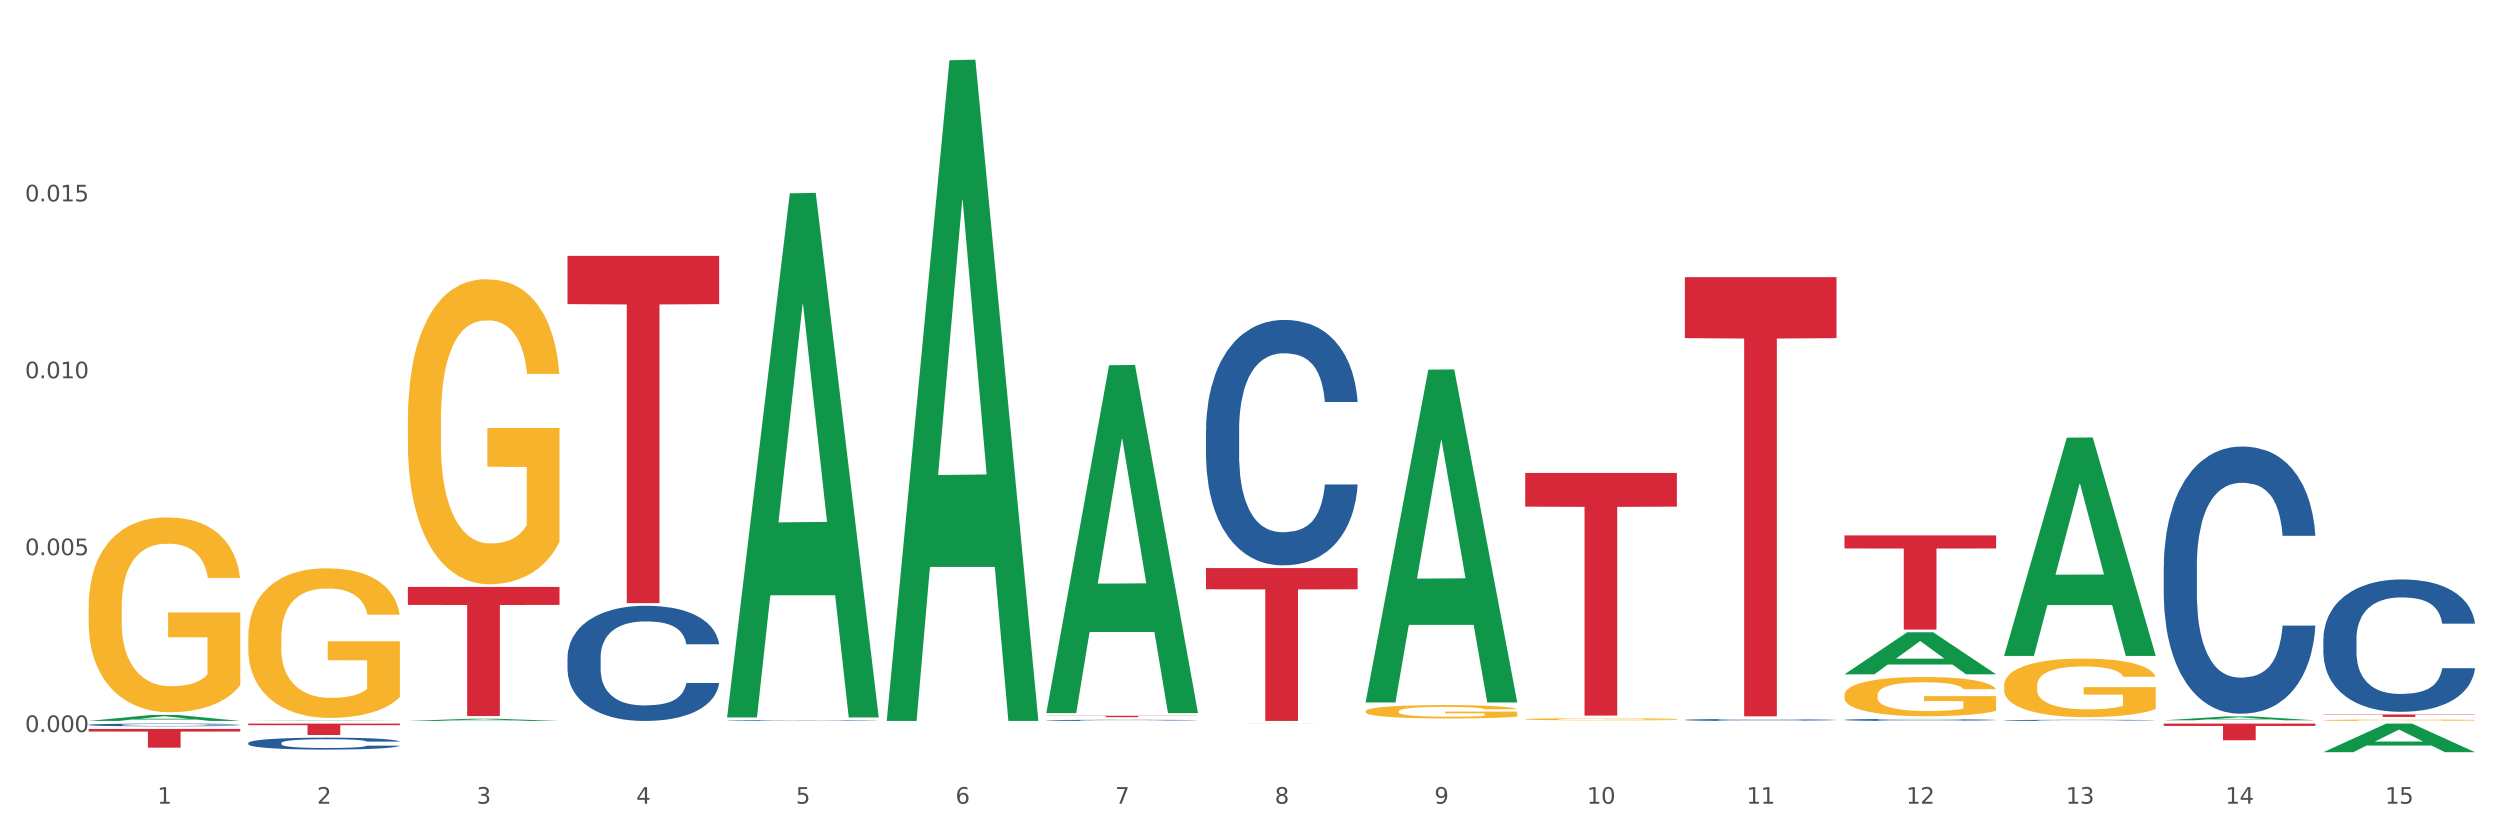
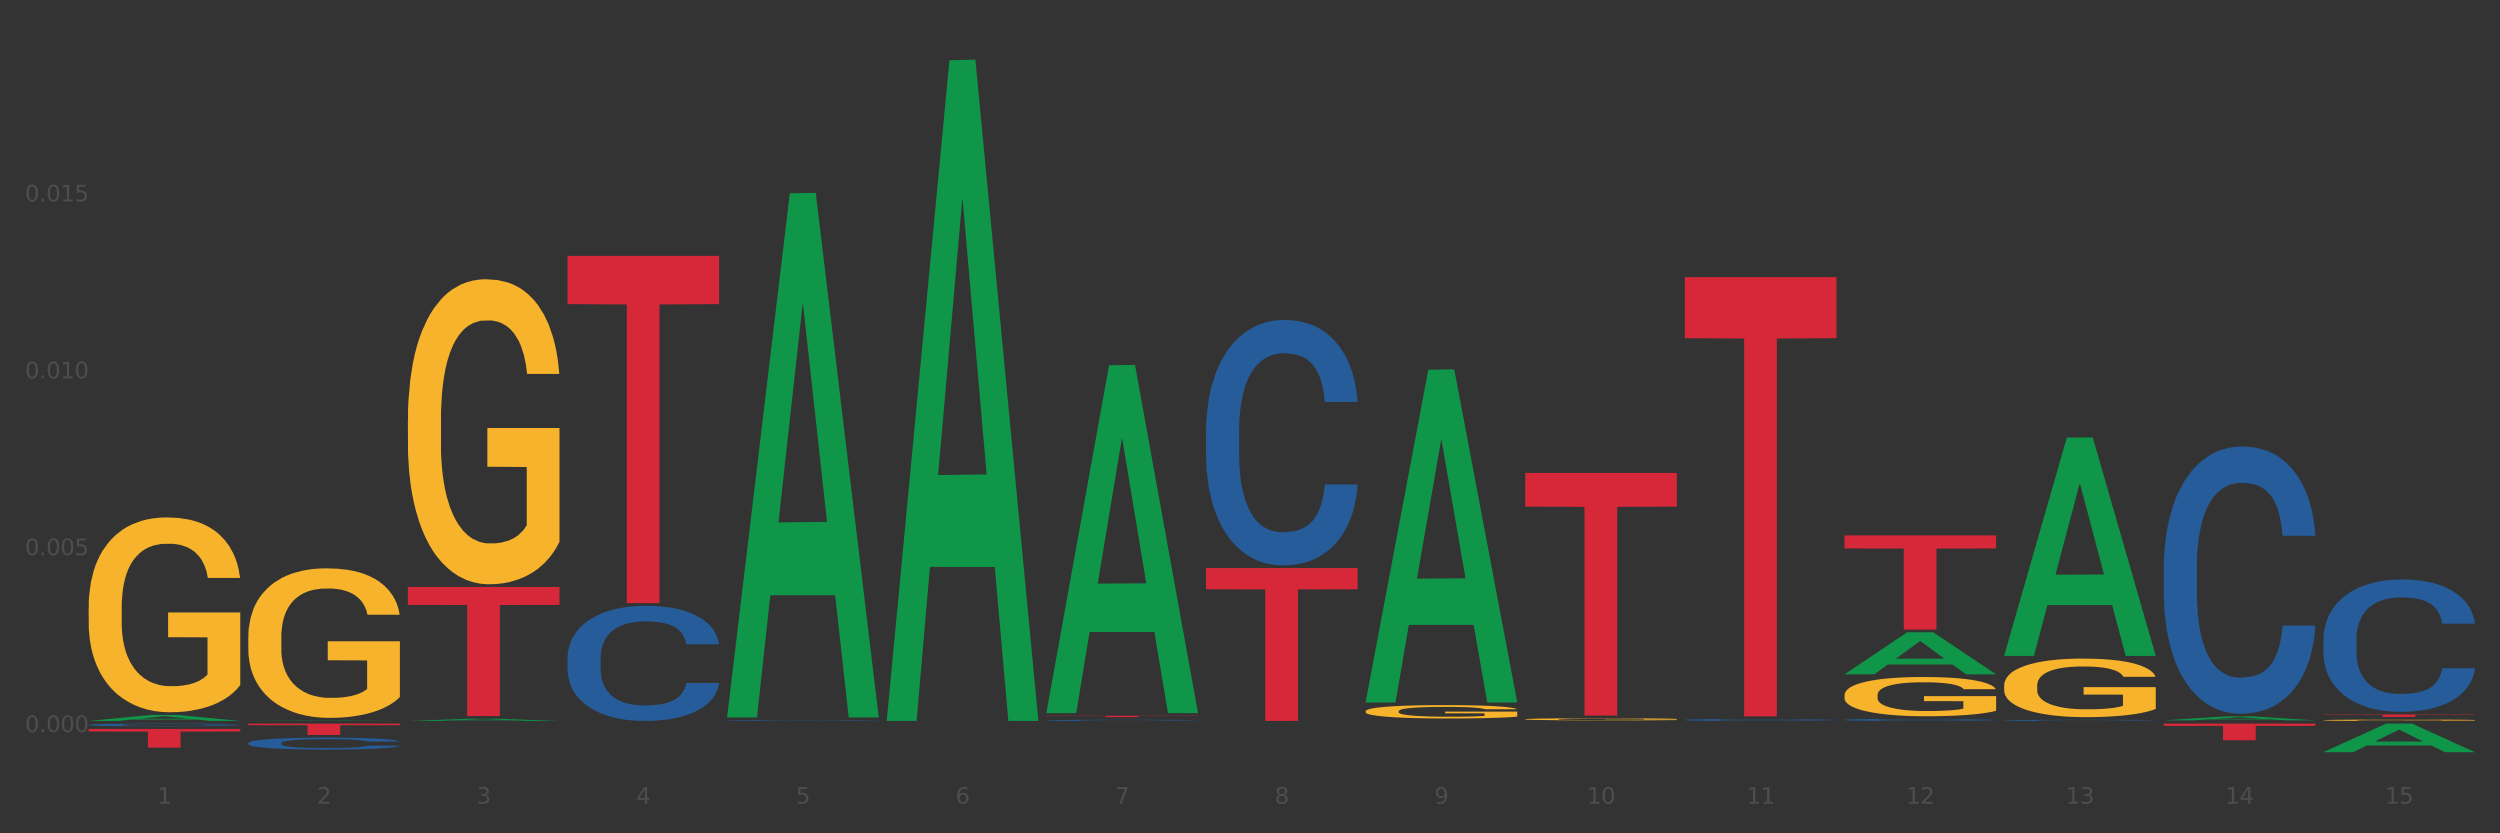
<svg xmlns="http://www.w3.org/2000/svg" xmlns:xlink="http://www.w3.org/1999/xlink" width="1080pt" height="360pt" viewBox="0 0 1080 360" version="1.1">
  <rect x="0" y="0" width="1080" height="360" fill="#333333" stroke="none" />
  <defs>
    <style type="text/css">*{stroke-linejoin: round; stroke-linecap: butt}</style>
  </defs>
  <g id="figure_1">
    <g id="patch_1">
-       <path d="M 0 360  L 1080 360  L 1080 0  L 0 0  z " style="fill: #ffffff; stroke: #ffffff; stroke-linejoin: miter" />
-     </g>
+       </g>
    <g id="axes_1">
      <g id="matplotlib.axis_1">
        <g id="xtick_1">
          <g id="text_1">
            <g style="fill: #4d4d4d" transform="translate(67.984 347.204) scale(0.096 -0.096)">
              <defs>
                <path id="DejaVuSans-31" d="M 794 531  L 1825 531  L 1825 4091  L 703 3866  L 703 4441  L 1819 4666  L 2450 4666  L 2450 531  L 3481 531  L 3481 0  L 794 0  L 794 531  z " transform="scale(0.016)" />
              </defs>
              <use xlink:href="#DejaVuSans-31" />
            </g>
          </g>
        </g>
        <g id="xtick_2">
          <g id="text_2">
            <g style="fill: #4d4d4d" transform="translate(136.942 347.204) scale(0.096 -0.096)">
              <defs>
                <path id="DejaVuSans-32" d="M 1228 531  L 3431 531  L 3431 0  L 469 0  L 469 531  Q 828 903 1448 1529  Q 2069 2156 2228 2338  Q 2531 2678 2651 2914  Q 2772 3150 2772 3378  Q 2772 3750 2511 3984  Q 2250 4219 1831 4219  Q 1534 4219 1204 4116  Q 875 4013 500 3803  L 500 4441  Q 881 4594 1212 4672  Q 1544 4750 1819 4750  Q 2544 4750 2975 4387  Q 3406 4025 3406 3419  Q 3406 3131 3298 2873  Q 3191 2616 2906 2266  Q 2828 2175 2409 1742  Q 1991 1309 1228 531  z " transform="scale(0.016)" />
              </defs>
              <use xlink:href="#DejaVuSans-32" />
            </g>
          </g>
        </g>
        <g id="xtick_3">
          <g id="text_3">
            <g style="fill: #4d4d4d" transform="translate(205.899 347.204) scale(0.096 -0.096)">
              <defs>
                <path id="DejaVuSans-33" d="M 2597 2516  Q 3050 2419 3304 2112  Q 3559 1806 3559 1356  Q 3559 666 3084 287  Q 2609 -91 1734 -91  Q 1441 -91 1130 -33  Q 819 25 488 141  L 488 750  Q 750 597 1062 519  Q 1375 441 1716 441  Q 2309 441 2620 675  Q 2931 909 2931 1356  Q 2931 1769 2642 2001  Q 2353 2234 1838 2234  L 1294 2234  L 1294 2753  L 1863 2753  Q 2328 2753 2575 2939  Q 2822 3125 2822 3475  Q 2822 3834 2567 4026  Q 2313 4219 1838 4219  Q 1578 4219 1281 4162  Q 984 4106 628 3988  L 628 4550  Q 988 4650 1302 4700  Q 1616 4750 1894 4750  Q 2613 4750 3031 4423  Q 3450 4097 3450 3541  Q 3450 3153 3228 2886  Q 3006 2619 2597 2516  z " transform="scale(0.016)" />
              </defs>
              <use xlink:href="#DejaVuSans-33" />
            </g>
          </g>
        </g>
        <g id="xtick_4">
          <g id="text_4">
            <g style="fill: #4d4d4d" transform="translate(274.857 347.204) scale(0.096 -0.096)">
              <defs>
                <path id="DejaVuSans-34" d="M 2419 4116  L 825 1625  L 2419 1625  L 2419 4116  z M 2253 4666  L 3047 4666  L 3047 1625  L 3713 1625  L 3713 1100  L 3047 1100  L 3047 0  L 2419 0  L 2419 1100  L 313 1100  L 313 1709  L 2253 4666  z " transform="scale(0.016)" />
              </defs>
              <use xlink:href="#DejaVuSans-34" />
            </g>
          </g>
        </g>
        <g id="xtick_5">
          <g id="text_5">
            <g style="fill: #4d4d4d" transform="translate(343.815 347.204) scale(0.096 -0.096)">
              <defs>
                <path id="DejaVuSans-35" d="M 691 4666  L 3169 4666  L 3169 4134  L 1269 4134  L 1269 2991  Q 1406 3038 1543 3061  Q 1681 3084 1819 3084  Q 2600 3084 3056 2656  Q 3513 2228 3513 1497  Q 3513 744 3044 326  Q 2575 -91 1722 -91  Q 1428 -91 1123 -41  Q 819 9 494 109  L 494 744  Q 775 591 1075 516  Q 1375 441 1709 441  Q 2250 441 2565 725  Q 2881 1009 2881 1497  Q 2881 1984 2565 2268  Q 2250 2553 1709 2553  Q 1456 2553 1204 2497  Q 953 2441 691 2322  L 691 4666  z " transform="scale(0.016)" />
              </defs>
              <use xlink:href="#DejaVuSans-35" />
            </g>
          </g>
        </g>
        <g id="xtick_6">
          <g id="text_6">
            <g style="fill: #4d4d4d" transform="translate(412.772 347.204) scale(0.096 -0.096)">
              <defs>
                <path id="DejaVuSans-36" d="M 2113 2584  Q 1688 2584 1439 2293  Q 1191 2003 1191 1497  Q 1191 994 1439 701  Q 1688 409 2113 409  Q 2538 409 2786 701  Q 3034 994 3034 1497  Q 3034 2003 2786 2293  Q 2538 2584 2113 2584  z M 3366 4563  L 3366 3988  Q 3128 4100 2886 4159  Q 2644 4219 2406 4219  Q 1781 4219 1451 3797  Q 1122 3375 1075 2522  Q 1259 2794 1537 2939  Q 1816 3084 2150 3084  Q 2853 3084 3261 2657  Q 3669 2231 3669 1497  Q 3669 778 3244 343  Q 2819 -91 2113 -91  Q 1303 -91 875 529  Q 447 1150 447 2328  Q 447 3434 972 4092  Q 1497 4750 2381 4750  Q 2619 4750 2861 4703  Q 3103 4656 3366 4563  z " transform="scale(0.016)" />
              </defs>
              <use xlink:href="#DejaVuSans-36" />
            </g>
          </g>
        </g>
        <g id="xtick_7">
          <g id="text_7">
            <g style="fill: #4d4d4d" transform="translate(481.73 347.204) scale(0.096 -0.096)">
              <defs>
                <path id="DejaVuSans-37" d="M 525 4666  L 3525 4666  L 3525 4397  L 1831 0  L 1172 0  L 2766 4134  L 525 4134  L 525 4666  z " transform="scale(0.016)" />
              </defs>
              <use xlink:href="#DejaVuSans-37" />
            </g>
          </g>
        </g>
        <g id="xtick_8">
          <g id="text_8">
            <g style="fill: #4d4d4d" transform="translate(550.688 347.204) scale(0.096 -0.096)">
              <defs>
                <path id="DejaVuSans-38" d="M 2034 2216  Q 1584 2216 1326 1975  Q 1069 1734 1069 1313  Q 1069 891 1326 650  Q 1584 409 2034 409  Q 2484 409 2743 651  Q 3003 894 3003 1313  Q 3003 1734 2745 1975  Q 2488 2216 2034 2216  z M 1403 2484  Q 997 2584 770 2862  Q 544 3141 544 3541  Q 544 4100 942 4425  Q 1341 4750 2034 4750  Q 2731 4750 3128 4425  Q 3525 4100 3525 3541  Q 3525 3141 3298 2862  Q 3072 2584 2669 2484  Q 3125 2378 3379 2068  Q 3634 1759 3634 1313  Q 3634 634 3220 271  Q 2806 -91 2034 -91  Q 1263 -91 848 271  Q 434 634 434 1313  Q 434 1759 690 2068  Q 947 2378 1403 2484  z M 1172 3481  Q 1172 3119 1398 2916  Q 1625 2713 2034 2713  Q 2441 2713 2670 2916  Q 2900 3119 2900 3481  Q 2900 3844 2670 4047  Q 2441 4250 2034 4250  Q 1625 4250 1398 4047  Q 1172 3844 1172 3481  z " transform="scale(0.016)" />
              </defs>
              <use xlink:href="#DejaVuSans-38" />
            </g>
          </g>
        </g>
        <g id="xtick_9">
          <g id="text_9">
            <g style="fill: #4d4d4d" transform="translate(619.645 347.204) scale(0.096 -0.096)">
              <defs>
                <path id="DejaVuSans-39" d="M 703 97  L 703 672  Q 941 559 1184 500  Q 1428 441 1663 441  Q 2288 441 2617 861  Q 2947 1281 2994 2138  Q 2813 1869 2534 1725  Q 2256 1581 1919 1581  Q 1219 1581 811 2004  Q 403 2428 403 3163  Q 403 3881 828 4315  Q 1253 4750 1959 4750  Q 2769 4750 3195 4129  Q 3622 3509 3622 2328  Q 3622 1225 3098 567  Q 2575 -91 1691 -91  Q 1453 -91 1209 -44  Q 966 3 703 97  z M 1959 2075  Q 2384 2075 2632 2365  Q 2881 2656 2881 3163  Q 2881 3666 2632 3958  Q 2384 4250 1959 4250  Q 1534 4250 1286 3958  Q 1038 3666 1038 3163  Q 1038 2656 1286 2365  Q 1534 2075 1959 2075  z " transform="scale(0.016)" />
              </defs>
              <use xlink:href="#DejaVuSans-39" />
            </g>
          </g>
        </g>
        <g id="xtick_10">
          <g id="text_10">
            <g style="fill: #4d4d4d" transform="translate(685.549 347.204) scale(0.096 -0.096)">
              <defs>
                <path id="DejaVuSans-30" d="M 2034 4250  Q 1547 4250 1301 3770  Q 1056 3291 1056 2328  Q 1056 1369 1301 889  Q 1547 409 2034 409  Q 2525 409 2770 889  Q 3016 1369 3016 2328  Q 3016 3291 2770 3770  Q 2525 4250 2034 4250  z M 2034 4750  Q 2819 4750 3233 4129  Q 3647 3509 3647 2328  Q 3647 1150 3233 529  Q 2819 -91 2034 -91  Q 1250 -91 836 529  Q 422 1150 422 2328  Q 422 3509 836 4129  Q 1250 4750 2034 4750  z " transform="scale(0.016)" />
              </defs>
              <use xlink:href="#DejaVuSans-31" />
              <use xlink:href="#DejaVuSans-30" transform="translate(63.623 0)" />
            </g>
          </g>
        </g>
        <g id="xtick_11">
          <g id="text_11">
            <g style="fill: #4d4d4d" transform="translate(754.506 347.204) scale(0.096 -0.096)">
              <use xlink:href="#DejaVuSans-31" />
              <use xlink:href="#DejaVuSans-31" transform="translate(63.623 0)" />
            </g>
          </g>
        </g>
        <g id="xtick_12">
          <g id="text_12">
            <g style="fill: #4d4d4d" transform="translate(823.464 347.204) scale(0.096 -0.096)">
              <use xlink:href="#DejaVuSans-31" />
              <use xlink:href="#DejaVuSans-32" transform="translate(63.623 0)" />
            </g>
          </g>
        </g>
        <g id="xtick_13">
          <g id="text_13">
            <g style="fill: #4d4d4d" transform="translate(892.422 347.204) scale(0.096 -0.096)">
              <use xlink:href="#DejaVuSans-31" />
              <use xlink:href="#DejaVuSans-33" transform="translate(63.623 0)" />
            </g>
          </g>
        </g>
        <g id="xtick_14">
          <g id="text_14">
            <g style="fill: #4d4d4d" transform="translate(961.379 347.204) scale(0.096 -0.096)">
              <use xlink:href="#DejaVuSans-31" />
              <use xlink:href="#DejaVuSans-34" transform="translate(63.623 0)" />
            </g>
          </g>
        </g>
        <g id="xtick_15">
          <g id="text_15">
            <g style="fill: #4d4d4d" transform="translate(1030.337 347.204) scale(0.096 -0.096)">
              <use xlink:href="#DejaVuSans-31" />
              <use xlink:href="#DejaVuSans-35" transform="translate(63.623 0)" />
            </g>
          </g>
        </g>
        <g id="xtick_16" />
        <g id="xtick_17" />
        <g id="xtick_18" />
        <g id="xtick_19" />
        <g id="xtick_20" />
        <g id="xtick_21" />
        <g id="xtick_22" />
        <g id="xtick_23" />
        <g id="xtick_24" />
        <g id="xtick_25" />
        <g id="xtick_26" />
        <g id="xtick_27" />
        <g id="xtick_28" />
        <g id="xtick_29" />
      </g>
      <g id="matplotlib.axis_2">
        <g id="ytick_1">
          <g id="text_16">
            <g style="fill: #4d4d4d" transform="translate(10.8 316.244) scale(0.096 -0.096)">
              <defs>
                <path id="DejaVuSans-2e" d="M 684 794  L 1344 794  L 1344 0  L 684 0  L 684 794  z " transform="scale(0.016)" />
              </defs>
              <use xlink:href="#DejaVuSans-30" />
              <use xlink:href="#DejaVuSans-2e" transform="translate(63.623 0)" />
              <use xlink:href="#DejaVuSans-30" transform="translate(95.41 0)" />
              <use xlink:href="#DejaVuSans-30" transform="translate(159.033 0)" />
              <use xlink:href="#DejaVuSans-30" transform="translate(222.656 0)" />
            </g>
          </g>
        </g>
        <g id="ytick_2">
          <g id="text_17">
            <g style="fill: #4d4d4d" transform="translate(10.8 239.832) scale(0.096 -0.096)">
              <use xlink:href="#DejaVuSans-30" />
              <use xlink:href="#DejaVuSans-2e" transform="translate(63.623 0)" />
              <use xlink:href="#DejaVuSans-30" transform="translate(95.41 0)" />
              <use xlink:href="#DejaVuSans-30" transform="translate(159.033 0)" />
              <use xlink:href="#DejaVuSans-35" transform="translate(222.656 0)" />
            </g>
          </g>
        </g>
        <g id="ytick_3">
          <g id="text_18">
            <g style="fill: #4d4d4d" transform="translate(10.8 163.419) scale(0.096 -0.096)">
              <use xlink:href="#DejaVuSans-30" />
              <use xlink:href="#DejaVuSans-2e" transform="translate(63.623 0)" />
              <use xlink:href="#DejaVuSans-30" transform="translate(95.41 0)" />
              <use xlink:href="#DejaVuSans-31" transform="translate(159.033 0)" />
              <use xlink:href="#DejaVuSans-30" transform="translate(222.656 0)" />
            </g>
          </g>
        </g>
        <g id="ytick_4">
          <g id="text_19">
            <g style="fill: #4d4d4d" transform="translate(10.8 87.007) scale(0.096 -0.096)">
              <use xlink:href="#DejaVuSans-30" />
              <use xlink:href="#DejaVuSans-2e" transform="translate(63.623 0)" />
              <use xlink:href="#DejaVuSans-30" transform="translate(95.41 0)" />
              <use xlink:href="#DejaVuSans-31" transform="translate(159.033 0)" />
              <use xlink:href="#DejaVuSans-35" transform="translate(222.656 0)" />
            </g>
          </g>
        </g>
        <g id="ytick_5" />
        <g id="ytick_6" />
        <g id="ytick_7" />
        <g id="ytick_8" />
      </g>
      <g id="PolyCollection_1">
        <path d="M 38.283 311.445  L 38.351 311.442  L 65.365 308.852  L 76.576 308.849  L 103.793 311.45  L 90.826 311.45  L 84.95 310.844  L 57.058 310.844  L 56.855 310.854  L 51.182 311.45  L 38.283 311.45  L 38.283 311.445  L 60.57 310.483  L 81.438 310.48  L 71.105 309.404  L 70.97 309.399  L 70.835 309.406  L 60.502 310.48  L 60.57 310.483  L 38.283 311.445  z " clip-path="url(#pdda077091c)" style="fill: #109648" />
        <path d="M 934.733 312.597  L 1000.242 312.597  L 1000.242 313.599  L 974.473 313.606  L 974.473 319.808  L 960.347 319.808  L 960.347 313.606  L 934.733 313.599  L 934.733 312.604  L 934.733 312.597  z " clip-path="url(#pdda077091c)" style="fill: #d62839" />
        <path d="M 796.817 231.284  L 862.327 231.284  L 862.327 236.939  L 836.558 236.977  L 836.558 271.979  L 822.431 271.979  L 822.431 236.977  L 796.817 236.939  L 796.817 231.322  L 796.817 231.284  z " clip-path="url(#pdda077091c)" style="fill: #d62839" />
        <path d="M 727.86 119.708  L 793.369 119.708  L 793.369 146.078  L 767.6 146.256  L 767.6 309.464  L 753.474 309.464  L 753.474 146.256  L 727.86 146.078  L 727.86 119.886  L 727.86 119.708  z " clip-path="url(#pdda077091c)" style="fill: #d62839" />
        <path d="M 658.902 204.3  L 724.412 204.3  L 724.412 218.869  L 698.642 218.967  L 698.642 309.138  L 684.516 309.138  L 684.516 218.967  L 658.902 218.869  L 658.902 204.398  L 658.902 204.3  z " clip-path="url(#pdda077091c)" style="fill: #d62839" />
        <path d="M 520.987 245.392  L 586.496 245.392  L 586.496 254.572  L 560.727 254.634  L 560.727 311.45  L 546.601 311.45  L 546.601 254.634  L 520.987 254.572  L 520.987 245.454  L 520.987 245.392  z " clip-path="url(#pdda077091c)" style="fill: #d62839" />
        <path d="M 452.029 309.207  L 517.539 309.207  L 517.539 309.291  L 491.769 309.291  L 491.769 309.809  L 477.643 309.809  L 477.643 309.291  L 452.029 309.291  L 452.029 309.208  L 452.029 309.207  z " clip-path="url(#pdda077091c)" style="fill: #d62839" />
        <path d="M 245.156 110.536  L 310.666 110.536  L 310.666 131.382  L 284.897 131.523  L 284.897 260.543  L 270.77 260.543  L 270.77 131.523  L 245.156 131.382  L 245.156 110.677  L 245.156 110.536  z " clip-path="url(#pdda077091c)" style="fill: #d62839" />
        <path d="M 176.198 253.563  L 241.708 253.563  L 241.708 261.314  L 215.939 261.367  L 215.939 309.34  L 201.812 309.34  L 201.812 261.367  L 176.198 261.314  L 176.198 253.616  L 176.198 253.563  z " clip-path="url(#pdda077091c)" style="fill: #d62839" />
        <path d="M 107.241 312.597  L 172.75 312.597  L 172.75 313.28  L 146.981 313.284  L 146.981 317.509  L 132.855 317.509  L 132.855 313.284  L 107.241 313.28  L 107.241 312.602  L 107.241 312.597  z " clip-path="url(#pdda077091c)" style="fill: #d62839" />
        <path d="M 1003.69 276.013  L 1003.768 275.961  L 1003.768 274.499  L 1004 272.514  L 1004.852 268.859  L 1005.936 266.091  L 1007.794 262.853  L 1008.801 261.495  L 1010.117 259.981  L 1012.828 257.526  L 1015.925 255.437  L 1018.093 254.288  L 1019.719 253.557  L 1023.359 252.252  L 1025.449 251.677  L 1027.618 251.207  L 1029.476 250.894  L 1032.573 250.528  L 1035.051 250.372  L 1037.916 250.32  L 1040.317 250.372  L 1043.492 250.581  L 1048.138 251.207  L 1049.919 251.573  L 1052.319 252.2  L 1054.797 253.035  L 1056.81 253.871  L 1059.133 255.072  L 1061.534 256.639  L 1063.857 258.623  L 1065.483 260.451  L 1066.8 262.383  L 1067.961 264.733  L 1068.813 267.292  L 1069.2 269.433  L 1055.029 269.433  L 1054.642 267.501  L 1053.868 265.412  L 1053.094 264.002  L 1052.242 262.853  L 1050.925 261.548  L 1049.764 260.712  L 1047.828 259.72  L 1046.047 259.093  L 1044.576 258.727  L 1042.795 258.414  L 1039 258.101  L 1036.29 258.101  L 1034.587 258.205  L 1032.496 258.466  L 1030.715 258.832  L 1028.624 259.459  L 1026.998 260.137  L 1025.372 261.025  L 1024.443 261.652  L 1023.049 262.801  L 1022.12 263.741  L 1020.881 265.36  L 1020.184 266.509  L 1018.945 269.485  L 1018.403 271.679  L 1018.171 273.193  L 1018.016 274.864  L 1018.016 283.011  L 1018.48 286.667  L 1018.867 288.234  L 1019.487 290.009  L 1020.648 292.307  L 1022.352 294.553  L 1024.133 296.172  L 1025.604 297.164  L 1026.998 297.895  L 1028.392 298.469  L 1030.095 298.992  L 1031.489 299.305  L 1033.58 299.618  L 1036.058 299.775  L 1037.994 299.775  L 1041.943 299.514  L 1043.724 299.253  L 1045.428 298.887  L 1047.286 298.313  L 1048.757 297.686  L 1049.609 297.216  L 1051.003 296.224  L 1052.087 295.179  L 1053.016 293.978  L 1053.636 292.934  L 1054.333 291.367  L 1054.875 289.591  L 1055.029 288.651  L 1069.2 288.651  L 1068.89 290.531  L 1068.348 292.359  L 1067.264 294.814  L 1066.412 296.224  L 1065.096 297.947  L 1063.702 299.409  L 1061.766 301.028  L 1059.985 302.229  L 1058.127 303.274  L 1056.114 304.214  L 1052.474 305.519  L 1051.158 305.885  L 1048.37 306.512  L 1046.202 306.877  L 1043.027 307.243  L 1039.775 307.452  L 1036.368 307.504  L 1033.348 307.399  L 1030.018 307.086  L 1027.927 306.773  L 1025.604 306.303  L 1022.894 305.572  L 1020.339 304.684  L 1017.938 303.639  L 1015.693 302.438  L 1013.602 301.08  L 1010.892 298.835  L 1008.878 296.642  L 1007.407 294.605  L 1006.4 292.881  L 1005.394 290.688  L 1004.852 289.174  L 1004 285.518  L 1003.69 282.123  L 1003.69 276.013  z " clip-path="url(#pdda077091c)" style="fill: #255c99" />
        <path d="M 934.733 244.759  L 934.81 244.653  L 934.81 241.701  L 935.042 237.695  L 935.894 230.315  L 936.978 224.727  L 938.837 218.19  L 939.843 215.449  L 941.16 212.391  L 943.87 207.436  L 946.967 203.219  L 949.135 200.899  L 950.762 199.423  L 954.401 196.788  L 956.492 195.628  L 958.66 194.679  L 960.518 194.046  L 963.616 193.308  L 966.094 192.992  L 968.959 192.887  L 971.359 192.992  L 974.534 193.414  L 979.18 194.679  L 980.961 195.417  L 983.362 196.682  L 985.839 198.369  L 987.853 200.056  L 990.176 202.481  L 992.576 205.644  L 994.899 209.65  L 996.525 213.34  L 997.842 217.241  L 999.003 221.986  L 999.855 227.152  L 1000.242 231.474  L 986.072 231.474  L 985.685 227.573  L 984.91 223.356  L 984.136 220.51  L 983.284 218.19  L 981.968 215.554  L 980.806 213.867  L 978.87 211.864  L 977.089 210.599  L 975.618 209.861  L 973.837 209.228  L 970.043 208.596  L 967.333 208.596  L 965.629 208.807  L 963.538 209.334  L 961.757 210.072  L 959.667 211.337  L 958.04 212.708  L 956.414 214.5  L 955.485 215.765  L 954.091 218.085  L 953.162 219.982  L 951.923 223.251  L 951.226 225.57  L 949.987 231.58  L 949.445 236.008  L 949.213 239.065  L 949.058 242.439  L 949.058 258.886  L 949.523 266.266  L 949.91 269.429  L 950.529 273.014  L 951.691 277.653  L 953.394 282.186  L 955.175 285.455  L 956.647 287.458  L 958.04 288.934  L 959.434 290.094  L 961.138 291.148  L 962.532 291.781  L 964.622 292.413  L 967.1 292.729  L 969.036 292.729  L 972.985 292.202  L 974.766 291.675  L 976.47 290.937  L 978.328 289.777  L 979.8 288.512  L 980.651 287.563  L 982.045 285.56  L 983.129 283.452  L 984.058 281.027  L 984.678 278.918  L 985.375 275.755  L 985.917 272.17  L 986.072 270.273  L 1000.242 270.273  L 999.933 274.068  L 999.391 277.758  L 998.306 282.714  L 997.455 285.56  L 996.138 289.039  L 994.744 291.991  L 992.809 295.26  L 991.028 297.685  L 989.169 299.793  L 987.156 301.691  L 983.516 304.327  L 982.2 305.065  L 979.412 306.33  L 977.244 307.068  L 974.069 307.806  L 970.817 308.228  L 967.41 308.333  L 964.39 308.122  L 961.06 307.49  L 958.97 306.857  L 956.647 305.908  L 953.936 304.432  L 951.381 302.64  L 948.981 300.531  L 946.735 298.106  L 944.644 295.365  L 941.934 290.832  L 939.921 286.404  L 938.449 282.292  L 937.443 278.813  L 936.436 274.385  L 935.894 271.327  L 935.042 263.947  L 934.733 257.094  L 934.733 244.759  z " clip-path="url(#pdda077091c)" style="fill: #255c99" />
        <path d="M 865.775 311.179  L 865.852 311.178  L 865.852 311.166  L 866.085 311.149  L 866.936 311.117  L 868.021 311.093  L 869.879 311.065  L 870.886 311.054  L 872.202 311.041  L 874.912 311.019  L 878.01 311.001  L 880.178 310.992  L 881.804 310.985  L 885.443 310.974  L 887.534 310.969  L 889.702 310.965  L 891.561 310.962  L 894.658 310.959  L 897.136 310.958  L 900.001 310.957  L 902.402 310.958  L 905.576 310.96  L 910.222 310.965  L 912.003 310.968  L 914.404 310.974  L 916.882 310.981  L 918.895 310.988  L 921.218 310.998  L 923.619 311.012  L 925.942 311.029  L 927.568 311.045  L 928.884 311.061  L 930.046 311.082  L 930.898 311.104  L 931.285 311.122  L 917.114 311.122  L 916.727 311.105  L 915.953 311.087  L 915.178 311.075  L 914.326 311.065  L 913.01 311.054  L 911.849 311.047  L 909.913 311.038  L 908.132 311.033  L 906.66 311.03  L 904.879 311.027  L 901.085 311.024  L 898.375 311.024  L 896.671 311.025  L 894.581 311.028  L 892.8 311.031  L 890.709 311.036  L 889.083 311.042  L 887.457 311.05  L 886.527 311.055  L 885.134 311.065  L 884.204 311.073  L 882.965 311.087  L 882.269 311.097  L 881.03 311.122  L 880.488 311.141  L 880.255 311.154  L 880.1 311.169  L 880.1 311.239  L 880.565 311.27  L 880.952 311.284  L 881.572 311.299  L 882.733 311.319  L 884.437 311.338  L 886.218 311.352  L 887.689 311.361  L 889.083 311.367  L 890.477 311.372  L 892.18 311.376  L 893.574 311.379  L 895.665 311.382  L 898.143 311.383  L 900.078 311.383  L 904.028 311.381  L 905.809 311.379  L 907.512 311.376  L 909.371 311.371  L 910.842 311.365  L 911.694 311.361  L 913.088 311.353  L 914.172 311.344  L 915.101 311.333  L 915.72 311.324  L 916.417 311.311  L 916.959 311.296  L 917.114 311.287  L 931.285 311.287  L 930.975 311.304  L 930.433 311.319  L 929.349 311.341  L 928.497 311.353  L 927.181 311.367  L 925.787 311.38  L 923.851 311.394  L 922.07 311.404  L 920.212 311.413  L 918.198 311.421  L 914.559 311.433  L 913.242 311.436  L 910.455 311.441  L 908.287 311.444  L 905.112 311.448  L 901.859 311.449  L 898.452 311.45  L 895.432 311.449  L 892.103 311.446  L 890.012 311.443  L 887.689 311.439  L 884.979 311.433  L 882.423 311.426  L 880.023 311.417  L 877.777 311.406  L 875.687 311.394  L 872.976 311.375  L 870.963 311.356  L 869.492 311.339  L 868.485 311.324  L 867.478 311.305  L 866.936 311.292  L 866.085 311.26  L 865.775 311.231  L 865.775 311.179  z " clip-path="url(#pdda077091c)" style="fill: #255c99" />
        <path d="M 796.817 310.968  L 796.895 310.968  L 796.895 310.945  L 797.127 310.915  L 797.979 310.859  L 799.063 310.817  L 800.921 310.767  L 801.928 310.747  L 803.244 310.723  L 805.955 310.686  L 809.052 310.654  L 811.22 310.636  L 812.846 310.625  L 816.486 310.605  L 818.576 310.596  L 820.745 310.589  L 822.603 310.585  L 825.7 310.579  L 828.178 310.577  L 831.043 310.576  L 833.444 310.577  L 836.619 310.58  L 841.265 310.589  L 843.046 310.595  L 845.446 310.604  L 847.924 310.617  L 849.937 310.63  L 852.261 310.648  L 854.661 310.672  L 856.984 310.703  L 858.61 310.731  L 859.927 310.76  L 861.088 310.796  L 861.94 310.835  L 862.327 310.868  L 848.156 310.868  L 847.769 310.838  L 846.995 310.806  L 846.221 310.785  L 845.369 310.767  L 844.052 310.747  L 842.891 310.735  L 840.955 310.719  L 839.174 310.71  L 837.703 310.704  L 835.922 310.699  L 832.127 310.695  L 829.417 310.695  L 827.714 310.696  L 825.623 310.7  L 823.842 310.706  L 821.751 310.715  L 820.125 310.726  L 818.499 310.739  L 817.57 310.749  L 816.176 310.767  L 815.247 310.781  L 814.008 310.806  L 813.311 310.823  L 812.072 310.869  L 811.53 310.902  L 811.298 310.925  L 811.143 310.951  L 811.143 311.075  L 811.607 311.131  L 811.994 311.155  L 812.614 311.182  L 813.775 311.218  L 815.479 311.252  L 817.26 311.277  L 818.731 311.292  L 820.125 311.303  L 821.519 311.312  L 823.222 311.32  L 824.616 311.324  L 826.707 311.329  L 829.185 311.332  L 831.121 311.332  L 835.07 311.328  L 836.851 311.324  L 838.555 311.318  L 840.413 311.309  L 841.884 311.3  L 842.736 311.293  L 844.13 311.277  L 845.214 311.261  L 846.143 311.243  L 846.763 311.227  L 847.46 311.203  L 848.002 311.176  L 848.156 311.162  L 862.327 311.162  L 862.017 311.19  L 861.475 311.218  L 860.391 311.256  L 859.539 311.277  L 858.223 311.304  L 856.829 311.326  L 854.893 311.351  L 853.112 311.369  L 851.254 311.385  L 849.241 311.399  L 845.601 311.419  L 844.285 311.425  L 841.497 311.435  L 839.329 311.44  L 836.154 311.446  L 832.902 311.449  L 829.495 311.45  L 826.475 311.448  L 823.145 311.443  L 821.054 311.439  L 818.731 311.431  L 816.021 311.42  L 813.466 311.407  L 811.065 311.391  L 808.82 311.372  L 806.729 311.352  L 804.019 311.317  L 802.005 311.284  L 800.534 311.253  L 799.527 311.226  L 798.521 311.193  L 797.979 311.17  L 797.127 311.114  L 796.817 311.062  L 796.817 310.968  z " clip-path="url(#pdda077091c)" style="fill: #255c99" />
        <path d="M 727.86 310.988  L 727.937 310.987  L 727.937 310.966  L 728.169 310.937  L 729.021 310.883  L 730.105 310.842  L 731.964 310.795  L 732.97 310.775  L 734.287 310.753  L 736.997 310.717  L 740.094 310.686  L 742.262 310.669  L 743.889 310.659  L 747.528 310.64  L 749.619 310.631  L 751.787 310.624  L 753.645 310.62  L 756.743 310.614  L 759.221 310.612  L 762.086 310.611  L 764.486 310.612  L 767.661 310.615  L 772.307 310.624  L 774.088 310.63  L 776.489 310.639  L 778.967 310.651  L 780.98 310.663  L 783.303 310.681  L 785.703 310.704  L 788.026 310.733  L 789.652 310.76  L 790.969 310.788  L 792.13 310.823  L 792.982 310.86  L 793.369 310.891  L 779.199 310.891  L 778.812 310.863  L 778.037 310.833  L 777.263 310.812  L 776.411 310.795  L 775.095 310.776  L 773.933 310.764  L 771.997 310.749  L 770.216 310.74  L 768.745 310.734  L 766.964 310.73  L 763.17 310.725  L 760.46 310.725  L 758.756 310.727  L 756.665 310.731  L 754.884 310.736  L 752.794 310.745  L 751.167 310.755  L 749.541 310.768  L 748.612 310.777  L 747.218 310.794  L 746.289 310.808  L 745.05 310.832  L 744.353 310.849  L 743.114 310.892  L 742.572 310.924  L 742.34 310.947  L 742.185 310.971  L 742.185 311.091  L 742.65 311.144  L 743.037 311.167  L 743.656 311.193  L 744.818 311.227  L 746.521 311.26  L 748.302 311.284  L 749.774 311.298  L 751.167 311.309  L 752.561 311.317  L 754.265 311.325  L 755.659 311.33  L 757.749 311.334  L 760.227 311.336  L 762.163 311.336  L 766.112 311.333  L 767.893 311.329  L 769.597 311.323  L 771.455 311.315  L 772.927 311.306  L 773.778 311.299  L 775.172 311.284  L 776.256 311.269  L 777.186 311.251  L 777.805 311.236  L 778.502 311.213  L 779.044 311.187  L 779.199 311.173  L 793.369 311.173  L 793.06 311.201  L 792.518 311.228  L 791.433 311.264  L 790.582 311.284  L 789.265 311.31  L 787.871 311.331  L 785.936 311.355  L 784.155 311.372  L 782.296 311.388  L 780.283 311.402  L 776.643 311.421  L 775.327 311.426  L 772.539 311.435  L 770.371 311.441  L 767.196 311.446  L 763.944 311.449  L 760.537 311.45  L 757.517 311.448  L 754.187 311.444  L 752.097 311.439  L 749.774 311.432  L 747.063 311.421  L 744.508 311.408  L 742.108 311.393  L 739.862 311.375  L 737.771 311.356  L 735.061 311.323  L 733.048 311.29  L 731.576 311.261  L 730.57 311.235  L 729.563 311.203  L 729.021 311.181  L 728.169 311.127  L 727.86 311.078  L 727.86 310.988  z " clip-path="url(#pdda077091c)" style="fill: #255c99" />
        <path d="M 520.987 185.852  L 521.064 185.756  L 521.064 183.044  L 521.296 179.364  L 522.148 172.586  L 523.232 167.454  L 525.091 161.45  L 526.097 158.932  L 527.414 156.124  L 530.124 151.573  L 533.221 147.699  L 535.389 145.569  L 537.016 144.213  L 540.655 141.792  L 542.746 140.727  L 544.914 139.856  L 546.772 139.275  L 549.87 138.597  L 552.348 138.306  L 555.213 138.209  L 557.613 138.306  L 560.788 138.694  L 565.434 139.856  L 567.215 140.533  L 569.616 141.695  L 572.094 143.245  L 574.107 144.794  L 576.43 147.021  L 578.83 149.926  L 581.153 153.606  L 582.78 156.995  L 584.096 160.578  L 585.257 164.936  L 586.109 169.681  L 586.496 173.651  L 572.326 173.651  L 571.939 170.068  L 571.164 166.195  L 570.39 163.58  L 569.538 161.45  L 568.222 159.029  L 567.06 157.48  L 565.124 155.64  L 563.343 154.478  L 561.872 153.8  L 560.091 153.219  L 556.297 152.638  L 553.587 152.638  L 551.883 152.832  L 549.792 153.316  L 548.011 153.994  L 545.921 155.156  L 544.294 156.414  L 542.668 158.061  L 541.739 159.223  L 540.345 161.353  L 539.416 163.096  L 538.177 166.098  L 537.48 168.228  L 536.241 173.748  L 535.699 177.815  L 535.467 180.623  L 535.312 183.722  L 535.312 198.828  L 535.777 205.607  L 536.164 208.512  L 536.783 211.804  L 537.945 216.065  L 539.648 220.229  L 541.429 223.231  L 542.901 225.071  L 544.294 226.427  L 545.688 227.492  L 547.392 228.46  L 548.786 229.041  L 550.876 229.622  L 553.354 229.913  L 555.29 229.913  L 559.239 229.428  L 561.02 228.944  L 562.724 228.266  L 564.582 227.201  L 566.054 226.039  L 566.905 225.168  L 568.299 223.328  L 569.383 221.391  L 570.313 219.164  L 570.932 217.227  L 571.629 214.322  L 572.171 211.03  L 572.326 209.287  L 586.496 209.287  L 586.187 212.773  L 585.645 216.162  L 584.561 220.713  L 583.709 223.328  L 582.392 226.523  L 580.999 229.235  L 579.063 232.237  L 577.282 234.464  L 575.423 236.401  L 573.41 238.144  L 569.77 240.565  L 568.454 241.242  L 565.666 242.404  L 563.498 243.082  L 560.323 243.76  L 557.071 244.148  L 553.664 244.244  L 550.644 244.051  L 547.314 243.47  L 545.224 242.889  L 542.901 242.017  L 540.19 240.661  L 537.635 239.015  L 535.235 237.078  L 532.989 234.851  L 530.898 232.334  L 528.188 228.17  L 526.175 224.103  L 524.703 220.326  L 523.697 217.13  L 522.69 213.063  L 522.148 210.255  L 521.296 203.477  L 520.987 197.182  L 520.987 185.852  z " clip-path="url(#pdda077091c)" style="fill: #255c99" />
        <path d="M 452.029 311.178  L 452.106 311.178  L 452.106 311.165  L 452.339 311.148  L 453.19 311.116  L 454.275 311.093  L 456.133 311.065  L 457.14 311.053  L 458.456 311.04  L 461.166 311.019  L 464.264 311.001  L 466.432 310.991  L 468.058 310.984  L 471.697 310.973  L 473.788 310.968  L 475.956 310.964  L 477.815 310.961  L 480.912 310.958  L 483.39 310.957  L 486.255 310.957  L 488.656 310.957  L 491.83 310.959  L 496.476 310.964  L 498.257 310.967  L 500.658 310.973  L 503.136 310.98  L 505.149 310.987  L 507.472 310.998  L 509.873 311.011  L 512.196 311.028  L 513.822 311.044  L 515.138 311.061  L 516.3 311.081  L 517.152 311.103  L 517.539 311.121  L 503.368 311.121  L 502.981 311.105  L 502.207 311.087  L 501.432 311.075  L 500.581 311.065  L 499.264 311.053  L 498.103 311.046  L 496.167 311.038  L 494.386 311.032  L 492.914 311.029  L 491.133 311.026  L 487.339 311.024  L 484.629 311.024  L 482.925 311.025  L 480.835 311.027  L 479.054 311.03  L 476.963 311.035  L 475.337 311.041  L 473.711 311.049  L 472.781 311.054  L 471.388 311.064  L 470.458 311.072  L 469.219 311.086  L 468.523 311.096  L 467.284 311.122  L 466.742 311.141  L 466.509 311.154  L 466.354 311.168  L 466.354 311.239  L 466.819 311.27  L 467.206 311.284  L 467.826 311.299  L 468.987 311.319  L 470.691 311.338  L 472.472 311.352  L 473.943 311.361  L 475.337 311.367  L 476.731 311.372  L 478.434 311.376  L 479.828 311.379  L 481.919 311.382  L 484.397 311.383  L 486.333 311.383  L 490.282 311.381  L 492.063 311.379  L 493.766 311.375  L 495.625 311.37  L 497.096 311.365  L 497.948 311.361  L 499.342 311.352  L 500.426 311.343  L 501.355 311.333  L 501.974 311.324  L 502.671 311.311  L 503.213 311.295  L 503.368 311.287  L 517.539 311.287  L 517.229 311.303  L 516.687 311.319  L 515.603 311.34  L 514.751 311.352  L 513.435 311.367  L 512.041 311.38  L 510.105 311.394  L 508.324 311.404  L 506.466 311.413  L 504.452 311.421  L 500.813 311.433  L 499.496 311.436  L 496.709 311.441  L 494.541 311.444  L 491.366 311.448  L 488.114 311.449  L 484.706 311.45  L 481.686 311.449  L 478.357 311.446  L 476.266 311.443  L 473.943 311.439  L 471.233 311.433  L 468.677 311.425  L 466.277 311.416  L 464.031 311.406  L 461.941 311.394  L 459.23 311.375  L 457.217 311.356  L 455.746 311.339  L 454.739 311.324  L 453.733 311.305  L 453.19 311.292  L 452.339 311.26  L 452.029 311.231  L 452.029 311.178  z " clip-path="url(#pdda077091c)" style="fill: #255c99" />
        <path d="M 314.114 311.248  L 314.191 311.247  L 314.191 311.238  L 314.423 311.225  L 315.275 311.202  L 316.359 311.184  L 318.218 311.163  L 319.224 311.154  L 320.541 311.145  L 323.251 311.129  L 326.348 311.116  L 328.516 311.108  L 330.143 311.104  L 333.782 311.095  L 335.873 311.091  L 338.041 311.088  L 339.899 311.086  L 342.997 311.084  L 345.475 311.083  L 348.34 311.083  L 350.74 311.083  L 353.915 311.084  L 358.561 311.088  L 360.342 311.091  L 362.743 311.095  L 365.221 311.1  L 367.234 311.106  L 369.557 311.113  L 371.957 311.123  L 374.28 311.136  L 375.907 311.148  L 377.223 311.16  L 378.384 311.175  L 379.236 311.192  L 379.623 311.205  L 365.453 311.205  L 365.066 311.193  L 364.291 311.18  L 363.517 311.171  L 362.665 311.163  L 361.349 311.155  L 360.187 311.149  L 358.251 311.143  L 356.47 311.139  L 354.999 311.137  L 353.218 311.135  L 349.424 311.133  L 346.714 311.133  L 345.01 311.133  L 342.919 311.135  L 341.138 311.137  L 339.048 311.141  L 337.421 311.146  L 335.795 311.151  L 334.866 311.155  L 333.472 311.163  L 332.543 311.169  L 331.304 311.179  L 330.607 311.187  L 329.368 311.206  L 328.826 311.22  L 328.594 311.23  L 328.439 311.24  L 328.439 311.293  L 328.904 311.316  L 329.291 311.326  L 329.91 311.337  L 331.072 311.352  L 332.775 311.367  L 334.556 311.377  L 336.028 311.383  L 337.421 311.388  L 338.815 311.392  L 340.519 311.395  L 341.913 311.397  L 344.003 311.399  L 346.481 311.4  L 348.417 311.4  L 352.366 311.398  L 354.147 311.397  L 355.851 311.394  L 357.709 311.391  L 359.181 311.387  L 360.032 311.384  L 361.426 311.377  L 362.51 311.371  L 363.44 311.363  L 364.059 311.356  L 364.756 311.346  L 365.298 311.335  L 365.453 311.329  L 379.623 311.329  L 379.314 311.341  L 378.772 311.353  L 377.688 311.368  L 376.836 311.377  L 375.519 311.388  L 374.126 311.398  L 372.19 311.408  L 370.409 311.416  L 368.55 311.423  L 366.537 311.429  L 362.898 311.437  L 361.581 311.439  L 358.793 311.443  L 356.625 311.446  L 353.45 311.448  L 350.198 311.449  L 346.791 311.45  L 343.771 311.449  L 340.441 311.447  L 338.351 311.445  L 336.028 311.442  L 333.317 311.437  L 330.762 311.432  L 328.362 311.425  L 326.116 311.417  L 324.025 311.409  L 321.315 311.394  L 319.302 311.38  L 317.831 311.367  L 316.824 311.356  L 315.817 311.342  L 315.275 311.332  L 314.423 311.309  L 314.114 311.287  L 314.114 311.248  z " clip-path="url(#pdda077091c)" style="fill: #255c99" />
        <path d="M 245.156 284.048  L 245.233 284.002  L 245.233 282.73  L 245.466 281.003  L 246.317 277.822  L 247.402 275.414  L 249.26 272.596  L 250.267 271.415  L 251.583 270.097  L 254.293 267.961  L 257.391 266.144  L 259.559 265.144  L 261.185 264.508  L 264.824 263.372  L 266.915 262.872  L 269.083 262.463  L 270.942 262.19  L 274.039 261.872  L 276.517 261.736  L 279.382 261.69  L 281.783 261.736  L 284.957 261.917  L 289.604 262.463  L 291.385 262.781  L 293.785 263.326  L 296.263 264.053  L 298.276 264.78  L 300.599 265.825  L 303 267.189  L 305.323 268.916  L 306.949 270.506  L 308.265 272.187  L 309.427 274.232  L 310.279 276.459  L 310.666 278.322  L 296.495 278.322  L 296.108 276.641  L 295.334 274.823  L 294.559 273.596  L 293.708 272.596  L 292.391 271.46  L 291.23 270.733  L 289.294 269.87  L 287.513 269.325  L 286.042 269.006  L 284.261 268.734  L 280.466 268.461  L 277.756 268.461  L 276.052 268.552  L 273.962 268.779  L 272.181 269.097  L 270.09 269.643  L 268.464 270.233  L 266.838 271.006  L 265.908 271.551  L 264.515 272.551  L 263.585 273.369  L 262.346 274.778  L 261.65 275.777  L 260.411 278.368  L 259.869 280.276  L 259.636 281.594  L 259.481 283.048  L 259.481 290.137  L 259.946 293.318  L 260.333 294.681  L 260.953 296.227  L 262.114 298.226  L 263.818 300.18  L 265.599 301.589  L 267.07 302.452  L 268.464 303.088  L 269.858 303.588  L 271.561 304.043  L 272.955 304.315  L 275.046 304.588  L 277.524 304.724  L 279.46 304.724  L 283.409 304.497  L 285.19 304.27  L 286.893 303.952  L 288.752 303.452  L 290.223 302.907  L 291.075 302.498  L 292.469 301.634  L 293.553 300.725  L 294.482 299.68  L 295.101 298.771  L 295.798 297.408  L 296.34 295.863  L 296.495 295.045  L 310.666 295.045  L 310.356 296.681  L 309.814 298.271  L 308.73 300.407  L 307.878 301.634  L 306.562 303.134  L 305.168 304.406  L 303.232 305.815  L 301.451 306.86  L 299.593 307.769  L 297.579 308.587  L 293.94 309.723  L 292.623 310.041  L 289.836 310.586  L 287.668 310.904  L 284.493 311.223  L 281.241 311.404  L 277.833 311.45  L 274.813 311.359  L 271.484 311.086  L 269.393 310.814  L 267.07 310.405  L 264.36 309.768  L 261.804 308.996  L 259.404 308.087  L 257.158 307.042  L 255.068 305.86  L 252.357 303.906  L 250.344 301.998  L 248.873 300.225  L 247.866 298.726  L 246.86 296.817  L 246.317 295.499  L 245.466 292.318  L 245.156 289.365  L 245.156 284.048  z " clip-path="url(#pdda077091c)" style="fill: #255c99" />
        <path d="M 107.241 320.977  L 107.318 320.972  L 107.318 320.84  L 107.55 320.661  L 108.402 320.331  L 109.486 320.081  L 111.345 319.788  L 112.351 319.665  L 113.668 319.529  L 116.378 319.307  L 119.475 319.118  L 121.644 319.014  L 123.27 318.948  L 126.909 318.83  L 129 318.779  L 131.168 318.736  L 133.026 318.708  L 136.124 318.675  L 138.602 318.661  L 141.467 318.656  L 143.867 318.661  L 147.042 318.679  L 151.688 318.736  L 153.469 318.769  L 155.87 318.826  L 158.348 318.901  L 160.361 318.977  L 162.684 319.085  L 165.084 319.227  L 167.407 319.406  L 169.034 319.571  L 170.35 319.746  L 171.511 319.958  L 172.363 320.189  L 172.75 320.383  L 158.58 320.383  L 158.193 320.208  L 157.418 320.019  L 156.644 319.892  L 155.792 319.788  L 154.476 319.67  L 153.314 319.595  L 151.378 319.505  L 149.597 319.448  L 148.126 319.415  L 146.345 319.387  L 142.551 319.359  L 139.841 319.359  L 138.137 319.368  L 136.046 319.392  L 134.265 319.425  L 132.175 319.481  L 130.549 319.543  L 128.922 319.623  L 127.993 319.68  L 126.599 319.783  L 125.67 319.868  L 124.431 320.015  L 123.734 320.118  L 122.495 320.387  L 121.953 320.585  L 121.721 320.722  L 121.566 320.873  L 121.566 321.609  L 122.031 321.939  L 122.418 322.081  L 123.037 322.241  L 124.199 322.449  L 125.902 322.652  L 127.683 322.798  L 129.155 322.888  L 130.549 322.954  L 131.942 323.005  L 133.646 323.053  L 135.04 323.081  L 137.13 323.109  L 139.608 323.123  L 141.544 323.123  L 145.493 323.1  L 147.274 323.076  L 148.978 323.043  L 150.836 322.991  L 152.308 322.935  L 153.159 322.892  L 154.553 322.803  L 155.637 322.708  L 156.567 322.6  L 157.186 322.505  L 157.883 322.364  L 158.425 322.204  L 158.58 322.119  L 172.75 322.119  L 172.441 322.288  L 171.899 322.454  L 170.815 322.675  L 169.963 322.803  L 168.646 322.958  L 167.253 323.09  L 165.317 323.237  L 163.536 323.345  L 161.677 323.44  L 159.664 323.524  L 156.025 323.642  L 154.708 323.675  L 151.92 323.732  L 149.752 323.765  L 146.577 323.798  L 143.325 323.817  L 139.918 323.822  L 136.898 323.812  L 133.568 323.784  L 131.478 323.756  L 129.155 323.713  L 126.444 323.647  L 123.889 323.567  L 121.489 323.473  L 119.243 323.364  L 117.152 323.241  L 114.442 323.039  L 112.429 322.84  L 110.958 322.656  L 109.951 322.501  L 108.944 322.303  L 108.402 322.166  L 107.55 321.836  L 107.241 321.529  L 107.241 320.977  z " clip-path="url(#pdda077091c)" style="fill: #255c99" />
        <path d="M 1003.69 308.651  L 1069.2 308.651  L 1069.2 308.8  L 1043.431 308.801  L 1043.431 309.718  L 1029.304 309.718  L 1029.304 308.801  L 1003.69 308.8  L 1003.69 308.652  L 1003.69 308.651  z " clip-path="url(#pdda077091c)" style="fill: #d62839" />
        <path d="M 38.283 313.121  L 38.36 313.12  L 38.36 313.091  L 38.593 313.05  L 39.445 312.975  L 40.529 312.919  L 42.387 312.853  L 43.394 312.825  L 44.71 312.794  L 47.42 312.744  L 50.518 312.702  L 52.686 312.678  L 54.312 312.663  L 57.951 312.637  L 60.042 312.625  L 62.21 312.615  L 64.069 312.609  L 67.166 312.601  L 69.644 312.598  L 72.509 312.597  L 74.91 312.598  L 78.084 312.602  L 82.731 312.615  L 84.512 312.623  L 86.912 312.635  L 89.39 312.653  L 91.403 312.67  L 93.726 312.694  L 96.127 312.726  L 98.45 312.767  L 100.076 312.804  L 101.392 312.843  L 102.554 312.891  L 103.406 312.943  L 103.793 312.987  L 89.622 312.987  L 89.235 312.948  L 88.461 312.905  L 87.686 312.876  L 86.835 312.853  L 85.518 312.826  L 84.357 312.809  L 82.421 312.789  L 80.64 312.776  L 79.169 312.769  L 77.388 312.762  L 73.593 312.756  L 70.883 312.756  L 69.179 312.758  L 67.089 312.763  L 65.308 312.771  L 63.217 312.784  L 61.591 312.797  L 59.965 312.816  L 59.036 312.828  L 57.642 312.852  L 56.712 312.871  L 55.474 312.904  L 54.777 312.927  L 53.538 312.988  L 52.996 313.033  L 52.763 313.064  L 52.608 313.098  L 52.608 313.264  L 53.073 313.339  L 53.46 313.371  L 54.08 313.407  L 55.241 313.454  L 56.945 313.5  L 58.726 313.533  L 60.197 313.553  L 61.591 313.568  L 62.985 313.58  L 64.688 313.59  L 66.082 313.597  L 68.173 313.603  L 70.651 313.606  L 72.587 313.606  L 76.536 313.601  L 78.317 313.596  L 80.02 313.588  L 81.879 313.576  L 83.35 313.564  L 84.202 313.554  L 85.596 313.534  L 86.68 313.512  L 87.609 313.488  L 88.228 313.467  L 88.925 313.435  L 89.467 313.398  L 89.622 313.379  L 103.793 313.379  L 103.483 313.418  L 102.941 313.455  L 101.857 313.505  L 101.005 313.534  L 99.689 313.569  L 98.295 313.599  L 96.359 313.632  L 94.578 313.656  L 92.72 313.678  L 90.706 313.697  L 87.067 313.723  L 85.75 313.731  L 82.963 313.744  L 80.795 313.751  L 77.62 313.759  L 74.368 313.763  L 70.96 313.764  L 67.94 313.762  L 64.611 313.755  L 62.52 313.749  L 60.197 313.739  L 57.487 313.725  L 54.931 313.706  L 52.531 313.685  L 50.285 313.661  L 48.195 313.633  L 45.484 313.587  L 43.471 313.542  L 42 313.501  L 40.993 313.466  L 39.987 313.421  L 39.445 313.39  L 38.593 313.315  L 38.283 313.246  L 38.283 313.121  z " clip-path="url(#pdda077091c)" style="fill: #255c99" />
        <path d="M 38.283 314.911  L 103.793 314.911  L 103.793 316.034  L 78.024 316.041  L 78.024 322.988  L 63.897 322.988  L 63.897 316.041  L 38.283 316.034  L 38.283 314.919  L 38.283 314.911  z " clip-path="url(#pdda077091c)" style="fill: #d62839" />
        <path d="M 107.241 275.374  L 107.318 275.315  L 107.318 273.191  L 107.473 271.362  L 108.246 266.936  L 109.406 263.278  L 110.257 261.331  L 111.108 259.737  L 112.113 258.144  L 113.351 256.492  L 115.594 254.073  L 116.986 252.833  L 118.687 251.535  L 121.781 249.647  L 124.024 248.585  L 126.344 247.7  L 130.134 246.638  L 132.609 246.166  L 135.239 245.812  L 138.41 245.576  L 140.808 245.517  L 146.067 245.694  L 150.553 246.225  L 152.719 246.638  L 155.503 247.346  L 156.972 247.818  L 159.37 248.762  L 161.845 250.001  L 163.547 251.063  L 166.099 253.069  L 168.032 255.076  L 169.811 257.554  L 170.74 259.265  L 171.436 260.858  L 172.054 262.688  L 172.673 265.579  L 158.751 265.579  L 158.21 263.514  L 157.359 261.567  L 156.122 259.678  L 155.039 258.498  L 153.183 257.023  L 151.481 256.079  L 149.702 255.371  L 147.537 254.781  L 145.835 254.486  L 143.437 254.25  L 138.719 254.309  L 135.548 254.781  L 133.383 255.371  L 131.991 255.902  L 130.753 256.492  L 129.361 257.318  L 127.737 258.557  L 126.576 259.678  L 125.416 261.095  L 124.488 262.511  L 123.637 264.163  L 122.941 265.933  L 122.4 267.762  L 121.936 270.005  L 121.549 273.722  L 121.549 281.806  L 121.704 283.635  L 122.091 286.055  L 122.555 287.884  L 123.328 290.067  L 124.024 291.542  L 125.339 293.667  L 126.809 295.437  L 127.969 296.558  L 129.129 297.502  L 131.14 298.8  L 133.383 299.863  L 135.316 300.512  L 137.946 301.102  L 139.725 301.338  L 141.272 301.456  L 145.062 301.456  L 147.769 301.279  L 150.785 300.866  L 153.105 300.335  L 155.039 299.686  L 157.204 298.623  L 158.597 297.62  L 158.597 285.288  L 141.581 285.229  L 141.581 277.027  L 172.75 277.027  L 172.75 301.102  L 171.436 302.341  L 169.966 303.462  L 168.419 304.465  L 166.099 305.704  L 163.315 306.884  L 160.84 307.711  L 158.21 308.419  L 155.116 309.068  L 151.094 309.658  L 148.619 309.894  L 145.526 310.071  L 141.89 310.13  L 138.719 310.012  L 135.626 309.717  L 132.377 309.186  L 129.206 308.419  L 126.809 307.652  L 124.411 306.707  L 121.859 305.468  L 119.848 304.288  L 118.301 303.226  L 116.599 301.869  L 114.743 300.099  L 113.351 298.505  L 112.113 296.853  L 110.798 294.729  L 109.87 292.9  L 108.942 290.598  L 108.401 288.887  L 107.782 286.232  L 107.318 282.514  L 107.241 275.374  z " clip-path="url(#pdda077091c)" style="fill: #f7b32b" />
        <path d="M 865.775 283.19  L 865.842 283.102  L 892.857 189.062  L 904.068 188.974  L 931.285 283.367  L 918.318 283.367  L 912.442 261.387  L 884.55 261.387  L 884.347 261.741  L 878.674 283.367  L 865.775 283.367  L 865.775 283.19  L 888.062 248.269  L 908.93 248.18  L 898.597 209.093  L 898.462 208.916  L 898.327 209.182  L 887.994 248.18  L 888.062 248.269  L 865.775 283.19  z " clip-path="url(#pdda077091c)" style="fill: #109648" />
        <path d="M 934.733 311.185  L 934.8 311.184  L 961.814 309.482  L 973.025 309.48  L 1000.242 311.189  L 987.275 311.189  L 981.4 310.791  L 953.508 310.791  L 953.305 310.797  L 947.632 311.189  L 934.733 311.189  L 934.733 311.185  L 957.019 310.553  L 977.888 310.552  L 967.555 309.845  L 967.42 309.841  L 967.285 309.846  L 956.952 310.552  L 957.019 310.553  L 934.733 311.185  z " clip-path="url(#pdda077091c)" style="fill: #109648" />
        <path d="M 1003.69 324.926  L 1003.758 324.915  L 1030.772 312.609  L 1041.983 312.597  L 1069.2 324.95  L 1056.233 324.95  L 1050.357 322.073  L 1022.465 322.073  L 1022.263 322.119  L 1016.59 324.95  L 1003.69 324.95  L 1003.69 324.926  L 1025.977 320.357  L 1046.846 320.345  L 1036.513 315.23  L 1036.378 315.207  L 1036.243 315.242  L 1025.91 320.345  L 1025.977 320.357  L 1003.69 324.926  z " clip-path="url(#pdda077091c)" style="fill: #109648" />
        <path d="M 520.987 312.634  L 521.054 312.634  L 548.068 312.597  L 559.279 312.597  L 586.496 312.634  L 573.53 312.634  L 567.654 312.626  L 539.762 312.626  L 539.559 312.626  L 533.886 312.634  L 520.987 312.634  L 520.987 312.634  L 543.273 312.62  L 564.142 312.62  L 553.809 312.605  L 553.674 312.605  L 553.539 312.605  L 543.206 312.62  L 543.273 312.62  L 520.987 312.634  z " clip-path="url(#pdda077091c)" style="fill: #109648" />
        <path d="M 176.198 181.525  L 176.276 181.404  L 176.276 177.071  L 176.43 173.34  L 177.204 164.313  L 178.364 156.851  L 179.215 152.879  L 180.065 149.63  L 181.071 146.38  L 182.308 143.01  L 184.551 138.075  L 185.944 135.548  L 187.645 132.9  L 190.739 129.048  L 192.982 126.882  L 195.302 125.076  L 199.092 122.91  L 201.567 121.947  L 204.197 121.225  L 207.368 120.743  L 209.765 120.623  L 215.025 120.984  L 219.511 122.067  L 221.676 122.91  L 224.461 124.354  L 225.93 125.317  L 228.328 127.243  L 230.803 129.77  L 232.504 131.937  L 235.057 136.029  L 236.99 140.121  L 238.769 145.176  L 239.697 148.667  L 240.393 151.916  L 241.012 155.647  L 241.631 161.545  L 227.709 161.545  L 227.168 157.332  L 226.317 153.361  L 225.079 149.509  L 223.996 147.102  L 222.14 144.093  L 220.439 142.167  L 218.66 140.723  L 216.494 139.519  L 214.793 138.918  L 212.395 138.436  L 207.677 138.557  L 204.506 139.519  L 202.34 140.723  L 200.948 141.806  L 199.711 143.01  L 198.319 144.695  L 196.694 147.222  L 195.534 149.509  L 194.374 152.398  L 193.446 155.286  L 192.595 158.656  L 191.899 162.267  L 191.358 165.998  L 190.894 170.572  L 190.507 178.155  L 190.507 194.644  L 190.662 198.375  L 191.048 203.31  L 191.512 207.041  L 192.286 211.494  L 192.982 214.503  L 194.297 218.836  L 195.766 222.447  L 196.926 224.733  L 198.086 226.659  L 200.097 229.307  L 202.34 231.473  L 204.274 232.797  L 206.904 234.001  L 208.683 234.482  L 210.229 234.723  L 214.019 234.723  L 216.726 234.362  L 219.743 233.52  L 222.063 232.436  L 223.996 231.112  L 226.162 228.946  L 227.554 226.9  L 227.554 201.745  L 210.539 201.624  L 210.539 184.895  L 241.708 184.895  L 241.708 234.001  L 240.393 236.529  L 238.924 238.815  L 237.377 240.861  L 235.057 243.389  L 232.272 245.796  L 229.797 247.481  L 227.168 248.925  L 224.074 250.249  L 220.052 251.453  L 217.577 251.934  L 214.483 252.296  L 210.848 252.416  L 207.677 252.175  L 204.583 251.573  L 201.335 250.49  L 198.164 248.925  L 195.766 247.361  L 193.369 245.435  L 190.816 242.908  L 188.805 240.5  L 187.258 238.334  L 185.557 235.566  L 183.701 231.955  L 182.308 228.705  L 181.071 225.335  L 179.756 221.002  L 178.828 217.271  L 177.9 212.577  L 177.358 209.087  L 176.74 203.671  L 176.276 196.088  L 176.198 181.525  z " clip-path="url(#pdda077091c)" style="fill: #f7b32b" />
        <path d="M 589.944 307.276  L 590.022 307.271  L 590.022 307.081  L 590.176 306.917  L 590.95 306.521  L 592.11 306.193  L 592.961 306.019  L 593.811 305.876  L 594.817 305.733  L 596.054 305.585  L 598.297 305.369  L 599.69 305.258  L 601.391 305.142  L 604.485 304.973  L 606.728 304.878  L 609.048 304.798  L 612.838 304.703  L 615.313 304.661  L 617.943 304.629  L 621.114 304.608  L 623.511 304.603  L 628.771 304.619  L 633.257 304.666  L 635.422 304.703  L 638.206 304.767  L 639.676 304.809  L 642.074 304.893  L 644.549 305.004  L 646.25 305.099  L 648.803 305.279  L 650.736 305.459  L 652.515 305.681  L 653.443 305.834  L 654.139 305.976  L 654.758 306.14  L 655.377 306.399  L 641.455 306.399  L 640.914 306.214  L 640.063 306.04  L 638.825 305.871  L 637.742 305.765  L 635.886 305.633  L 634.185 305.548  L 632.406 305.485  L 630.24 305.432  L 628.539 305.406  L 626.141 305.385  L 621.423 305.39  L 618.252 305.432  L 616.086 305.485  L 614.694 305.533  L 613.457 305.585  L 612.064 305.659  L 610.44 305.77  L 609.28 305.871  L 608.12 305.998  L 607.192 306.124  L 606.341 306.272  L 605.645 306.431  L 605.104 306.594  L 604.639 306.795  L 604.253 307.128  L 604.253 307.852  L 604.407 308.016  L 604.794 308.232  L 605.258 308.396  L 606.032 308.591  L 606.728 308.724  L 608.043 308.914  L 609.512 309.072  L 610.672 309.173  L 611.832 309.257  L 613.843 309.373  L 616.086 309.468  L 618.02 309.527  L 620.65 309.579  L 622.428 309.601  L 623.975 309.611  L 627.765 309.611  L 630.472 309.595  L 633.489 309.558  L 635.809 309.511  L 637.742 309.453  L 639.908 309.358  L 641.3 309.268  L 641.3 308.164  L 624.285 308.158  L 624.285 307.424  L 655.454 307.424  L 655.454 309.579  L 654.139 309.69  L 652.67 309.791  L 651.123 309.881  L 648.803 309.991  L 646.018 310.097  L 643.543 310.171  L 640.914 310.235  L 637.82 310.293  L 633.798 310.345  L 631.323 310.367  L 628.229 310.382  L 624.594 310.388  L 621.423 310.377  L 618.329 310.351  L 615.081 310.303  L 611.91 310.235  L 609.512 310.166  L 607.114 310.081  L 604.562 309.97  L 602.551 309.865  L 601.004 309.77  L 599.303 309.648  L 597.447 309.49  L 596.054 309.347  L 594.817 309.199  L 593.502 309.009  L 592.574 308.845  L 591.646 308.639  L 591.104 308.486  L 590.486 308.248  L 590.022 307.915  L 589.944 307.276  z " clip-path="url(#pdda077091c)" style="fill: #f7b32b" />
        <path d="M 658.902 310.703  L 658.979 310.703  L 658.979 310.673  L 659.134 310.647  L 659.907 310.585  L 661.068 310.534  L 661.918 310.507  L 662.769 310.484  L 663.775 310.462  L 665.012 310.439  L 667.255 310.405  L 668.647 310.388  L 670.349 310.37  L 673.442 310.343  L 675.685 310.328  L 678.006 310.316  L 681.796 310.301  L 684.271 310.294  L 686.9 310.289  L 690.071 310.286  L 692.469 310.285  L 697.728 310.288  L 702.214 310.295  L 704.38 310.301  L 707.164 310.311  L 708.634 310.318  L 711.031 310.331  L 713.506 310.348  L 715.208 310.363  L 717.76 310.391  L 719.694 310.419  L 721.473 310.454  L 722.401 310.478  L 723.097 310.5  L 723.716 310.526  L 724.334 310.566  L 710.413 310.566  L 709.871 310.537  L 709.02 310.51  L 707.783 310.484  L 706.7 310.467  L 704.844 310.446  L 703.142 310.433  L 701.363 310.423  L 699.198 310.415  L 697.496 310.411  L 695.099 310.408  L 690.381 310.408  L 687.21 310.415  L 685.044 310.423  L 683.652 310.431  L 682.414 310.439  L 681.022 310.451  L 679.398 310.468  L 678.238 310.484  L 677.078 310.503  L 676.149 310.523  L 675.299 310.546  L 674.603 310.571  L 674.061 310.597  L 673.597 310.628  L 673.21 310.68  L 673.21 310.793  L 673.365 310.819  L 673.752 310.853  L 674.216 310.878  L 674.989 310.909  L 675.685 310.93  L 677 310.959  L 678.47 310.984  L 679.63 311  L 680.79 311.013  L 682.801 311.031  L 685.044 311.046  L 686.978 311.055  L 689.607 311.064  L 691.386 311.067  L 692.933 311.069  L 696.723 311.069  L 699.43 311.066  L 702.446 311.06  L 704.767 311.053  L 706.7 311.044  L 708.866 311.029  L 710.258 311.015  L 710.258 310.842  L 693.242 310.841  L 693.242 310.726  L 724.412 310.726  L 724.412 311.064  L 723.097 311.081  L 721.627 311.097  L 720.08 311.111  L 717.76 311.128  L 714.976 311.145  L 712.501 311.156  L 709.871 311.166  L 706.777 311.175  L 702.756 311.183  L 700.281 311.187  L 697.187 311.189  L 693.552 311.19  L 690.381 311.188  L 687.287 311.184  L 684.039 311.177  L 680.867 311.166  L 678.47 311.155  L 676.072 311.142  L 673.52 311.125  L 671.509 311.108  L 669.962 311.093  L 668.26 311.074  L 666.404 311.05  L 665.012 311.027  L 663.775 311.004  L 662.46 310.974  L 661.532 310.949  L 660.603 310.916  L 660.062 310.893  L 659.443 310.855  L 658.979 310.803  L 658.902 310.703  z " clip-path="url(#pdda077091c)" style="fill: #f7b32b" />
        <path d="M 796.817 291.287  L 796.885 291.27  L 823.899 273.143  L 835.11 273.126  L 862.327 291.322  L 849.36 291.322  L 843.485 287.085  L 815.592 287.085  L 815.39 287.153  L 809.717 291.322  L 796.817 291.322  L 796.817 291.287  L 819.104 284.556  L 839.973 284.539  L 829.64 277.004  L 829.505 276.97  L 829.37 277.021  L 819.037 284.539  L 819.104 284.556  L 796.817 291.287  z " clip-path="url(#pdda077091c)" style="fill: #109648" />
        <path d="M 796.817 300.306  L 796.895 300.29  L 796.895 299.733  L 797.049 299.253  L 797.823 298.091  L 798.983 297.131  L 799.834 296.62  L 800.684 296.202  L 801.69 295.783  L 802.927 295.35  L 805.17 294.715  L 806.563 294.39  L 808.264 294.049  L 811.358 293.553  L 813.601 293.274  L 815.921 293.042  L 819.711 292.763  L 822.186 292.639  L 824.816 292.546  L 827.987 292.484  L 830.384 292.469  L 835.644 292.515  L 840.129 292.655  L 842.295 292.763  L 845.079 292.949  L 846.549 293.073  L 848.947 293.321  L 851.422 293.646  L 853.123 293.925  L 855.676 294.451  L 857.609 294.978  L 859.388 295.629  L 860.316 296.078  L 861.012 296.496  L 861.631 296.976  L 862.25 297.735  L 848.328 297.735  L 847.786 297.193  L 846.936 296.682  L 845.698 296.186  L 844.615 295.876  L 842.759 295.489  L 841.058 295.241  L 839.279 295.055  L 837.113 294.901  L 835.412 294.823  L 833.014 294.761  L 828.296 294.777  L 825.125 294.901  L 822.959 295.055  L 821.567 295.195  L 820.33 295.35  L 818.937 295.567  L 817.313 295.892  L 816.153 296.186  L 814.993 296.558  L 814.065 296.93  L 813.214 297.363  L 812.518 297.828  L 811.977 298.308  L 811.512 298.897  L 811.126 299.872  L 811.126 301.994  L 811.28 302.474  L 811.667 303.109  L 812.131 303.589  L 812.905 304.162  L 813.601 304.55  L 814.916 305.107  L 816.385 305.572  L 817.545 305.866  L 818.705 306.114  L 820.716 306.455  L 822.959 306.733  L 824.893 306.904  L 827.523 307.059  L 829.301 307.121  L 830.848 307.152  L 834.638 307.152  L 837.345 307.105  L 840.362 306.997  L 842.682 306.857  L 844.615 306.687  L 846.781 306.408  L 848.173 306.145  L 848.173 302.908  L 831.158 302.892  L 831.158 300.74  L 862.327 300.74  L 862.327 307.059  L 861.012 307.384  L 859.543 307.678  L 857.996 307.942  L 855.676 308.267  L 852.891 308.577  L 850.416 308.793  L 847.786 308.979  L 844.693 309.15  L 840.671 309.304  L 838.196 309.366  L 835.102 309.413  L 831.467 309.428  L 828.296 309.397  L 825.202 309.32  L 821.954 309.181  L 818.783 308.979  L 816.385 308.778  L 813.987 308.53  L 811.435 308.205  L 809.424 307.895  L 807.877 307.616  L 806.176 307.26  L 804.32 306.795  L 802.927 306.377  L 801.69 305.944  L 800.375 305.386  L 799.447 304.906  L 798.519 304.302  L 797.977 303.853  L 797.359 303.156  L 796.895 302.18  L 796.817 300.306  z " clip-path="url(#pdda077091c)" style="fill: #f7b32b" />
        <path d="M 1003.69 311.136  L 1003.768 311.135  L 1003.768 311.116  L 1003.922 311.099  L 1004.696 311.059  L 1005.856 311.026  L 1006.707 311.009  L 1007.557 310.994  L 1008.563 310.98  L 1009.8 310.965  L 1012.043 310.943  L 1013.435 310.932  L 1015.137 310.92  L 1018.231 310.903  L 1020.474 310.893  L 1022.794 310.885  L 1026.584 310.876  L 1029.059 310.872  L 1031.688 310.868  L 1034.86 310.866  L 1037.257 310.866  L 1042.517 310.867  L 1047.002 310.872  L 1049.168 310.876  L 1051.952 310.882  L 1053.422 310.886  L 1055.82 310.895  L 1058.295 310.906  L 1059.996 310.916  L 1062.548 310.934  L 1064.482 310.952  L 1066.261 310.974  L 1067.189 310.99  L 1067.885 311.004  L 1068.504 311.021  L 1069.123 311.047  L 1055.201 311.047  L 1054.659 311.028  L 1053.809 311.011  L 1052.571 310.994  L 1051.488 310.983  L 1049.632 310.97  L 1047.931 310.961  L 1046.152 310.955  L 1043.986 310.949  L 1042.285 310.947  L 1039.887 310.945  L 1035.169 310.945  L 1031.998 310.949  L 1029.832 310.955  L 1028.44 310.96  L 1027.203 310.965  L 1025.81 310.972  L 1024.186 310.984  L 1023.026 310.994  L 1021.866 311.006  L 1020.938 311.019  L 1020.087 311.034  L 1019.391 311.05  L 1018.85 311.067  L 1018.385 311.087  L 1017.999 311.121  L 1017.999 311.194  L 1018.153 311.21  L 1018.54 311.232  L 1019.004 311.249  L 1019.778 311.268  L 1020.474 311.282  L 1021.789 311.301  L 1023.258 311.317  L 1024.418 311.327  L 1025.578 311.336  L 1027.589 311.347  L 1029.832 311.357  L 1031.766 311.363  L 1034.396 311.368  L 1036.174 311.37  L 1037.721 311.371  L 1041.511 311.371  L 1044.218 311.37  L 1047.235 311.366  L 1049.555 311.361  L 1051.488 311.355  L 1053.654 311.346  L 1055.046 311.337  L 1055.046 311.225  L 1038.031 311.225  L 1038.031 311.151  L 1069.2 311.151  L 1069.2 311.368  L 1067.885 311.379  L 1066.416 311.39  L 1064.869 311.399  L 1062.548 311.41  L 1059.764 311.42  L 1057.289 311.428  L 1054.659 311.434  L 1051.566 311.44  L 1047.544 311.446  L 1045.069 311.448  L 1041.975 311.449  L 1038.34 311.45  L 1035.169 311.449  L 1032.075 311.446  L 1028.827 311.441  L 1025.656 311.434  L 1023.258 311.427  L 1020.86 311.419  L 1018.308 311.408  L 1016.297 311.397  L 1014.75 311.387  L 1013.049 311.375  L 1011.193 311.359  L 1009.8 311.345  L 1008.563 311.33  L 1007.248 311.311  L 1006.32 311.294  L 1005.392 311.273  L 1004.85 311.258  L 1004.232 311.234  L 1003.768 311.2  L 1003.69 311.136  z " clip-path="url(#pdda077091c)" style="fill: #f7b32b" />
        <path d="M 452.029 307.777  L 452.096 307.636  L 479.111 157.788  L 490.322 157.646  L 517.539 308.06  L 504.572 308.06  L 498.696 273.034  L 470.804 273.034  L 470.601 273.599  L 464.928 308.06  L 452.029 308.06  L 452.029 307.777  L 474.316 252.132  L 495.184 251.99  L 484.851 189.706  L 484.716 189.424  L 484.581 189.848  L 474.248 251.99  L 474.316 252.132  L 452.029 307.777  z " clip-path="url(#pdda077091c)" style="fill: #109648" />
        <path d="M 38.283 262.422  L 38.36 262.345  L 38.36 259.578  L 38.515 257.195  L 39.288 251.429  L 40.449 246.663  L 41.299 244.126  L 42.15 242.05  L 43.156 239.974  L 44.393 237.822  L 46.636 234.67  L 48.028 233.056  L 49.73 231.364  L 52.824 228.904  L 55.066 227.52  L 57.387 226.367  L 61.177 224.984  L 63.652 224.369  L 66.281 223.907  L 69.452 223.6  L 71.85 223.523  L 77.109 223.754  L 81.595 224.445  L 83.761 224.984  L 86.545 225.906  L 88.015 226.521  L 90.412 227.751  L 92.887 229.366  L 94.589 230.749  L 97.141 233.363  L 99.075 235.977  L 100.854 239.206  L 101.782 241.435  L 102.478 243.511  L 103.097 245.894  L 103.715 249.661  L 89.794 249.661  L 89.252 246.97  L 88.401 244.433  L 87.164 241.973  L 86.081 240.436  L 84.225 238.514  L 82.523 237.284  L 80.744 236.361  L 78.579 235.592  L 76.877 235.208  L 74.48 234.901  L 69.762 234.977  L 66.591 235.592  L 64.425 236.361  L 63.033 237.053  L 61.795 237.822  L 60.403 238.898  L 58.779 240.512  L 57.619 241.973  L 56.459 243.818  L 55.531 245.663  L 54.68 247.816  L 53.984 250.122  L 53.442 252.505  L 52.978 255.426  L 52.592 260.27  L 52.592 270.802  L 52.746 273.185  L 53.133 276.337  L 53.597 278.72  L 54.37 281.564  L 55.066 283.486  L 56.381 286.254  L 57.851 288.56  L 59.011 290.02  L 60.171 291.25  L 62.182 292.942  L 64.425 294.325  L 66.359 295.171  L 68.988 295.94  L 70.767 296.247  L 72.314 296.401  L 76.104 296.401  L 78.811 296.171  L 81.827 295.632  L 84.148 294.941  L 86.081 294.095  L 88.247 292.711  L 89.639 291.404  L 89.639 275.337  L 72.623 275.26  L 72.623 264.575  L 103.793 264.575  L 103.793 295.94  L 102.478 297.554  L 101.008 299.015  L 99.462 300.322  L 97.141 301.936  L 94.357 303.474  L 91.882 304.55  L 89.252 305.472  L 86.159 306.318  L 82.137 307.087  L 79.662 307.394  L 76.568 307.625  L 72.933 307.702  L 69.762 307.548  L 66.668 307.164  L 63.42 306.472  L 60.248 305.472  L 57.851 304.473  L 55.453 303.243  L 52.901 301.629  L 50.89 300.091  L 49.343 298.707  L 47.642 296.939  L 45.785 294.633  L 44.393 292.557  L 43.156 290.405  L 41.841 287.637  L 40.913 285.254  L 39.985 282.256  L 39.443 280.027  L 38.824 276.567  L 38.36 271.724  L 38.283 262.422  z " clip-path="url(#pdda077091c)" style="fill: #f7b32b" />
        <path d="M 383.071 310.913  L 383.139 310.645  L 410.153 26.028  L 421.364 25.759  L 448.581 311.45  L 435.614 311.45  L 429.739 244.923  L 401.846 244.923  L 401.644 245.996  L 395.971 311.45  L 383.071 311.45  L 383.071 310.913  L 405.358 205.221  L 426.227 204.953  L 415.894 86.653  L 415.759 86.117  L 415.624 86.921  L 405.291 204.953  L 405.358 205.221  L 383.071 310.913  z " clip-path="url(#pdda077091c)" style="fill: #109648" />
        <path d="M 314.114 309.51  L 314.181 309.297  L 341.196 83.525  L 352.406 83.312  L 379.623 309.935  L 366.657 309.935  L 360.781 257.163  L 332.889 257.163  L 332.686 258.014  L 327.013 309.935  L 314.114 309.935  L 314.114 309.51  L 336.4 225.67  L 357.269 225.457  L 346.936 131.616  L 346.801 131.19  L 346.666 131.829  L 336.333 225.457  L 336.4 225.67  L 314.114 309.51  z " clip-path="url(#pdda077091c)" style="fill: #109648" />
        <path d="M 176.198 311.448  L 176.266 311.447  L 203.28 310.488  L 214.491 310.487  L 241.708 311.45  L 228.741 311.45  L 222.866 311.226  L 194.973 311.226  L 194.771 311.229  L 189.098 311.45  L 176.198 311.45  L 176.198 311.448  L 198.485 311.092  L 219.354 311.091  L 209.021 310.692  L 208.886 310.69  L 208.751 310.693  L 198.418 311.091  L 198.485 311.092  L 176.198 311.448  z " clip-path="url(#pdda077091c)" style="fill: #109648" />
        <path d="M 107.241 311.449  L 107.308 311.449  L 134.323 311.277  L 145.533 311.277  L 172.75 311.45  L 159.784 311.45  L 153.908 311.41  L 126.016 311.41  L 125.813 311.41  L 120.14 311.45  L 107.241 311.45  L 107.241 311.449  L 129.527 311.386  L 150.396 311.385  L 140.063 311.314  L 139.928 311.314  L 139.793 311.314  L 129.46 311.385  L 129.527 311.386  L 107.241 311.449  z " clip-path="url(#pdda077091c)" style="fill: #109648" />
        <path d="M 865.775 296.204  L 865.852 296.181  L 865.852 295.349  L 866.007 294.633  L 866.78 292.9  L 867.941 291.468  L 868.791 290.706  L 869.642 290.082  L 870.648 289.458  L 871.885 288.812  L 874.128 287.864  L 875.52 287.379  L 877.222 286.871  L 880.315 286.132  L 882.558 285.716  L 884.879 285.369  L 888.669 284.954  L 891.144 284.769  L 893.773 284.63  L 896.944 284.538  L 899.342 284.515  L 904.601 284.584  L 909.087 284.792  L 911.253 284.954  L 914.037 285.231  L 915.507 285.416  L 917.904 285.785  L 920.379 286.27  L 922.081 286.686  L 924.633 287.472  L 926.567 288.257  L 928.346 289.227  L 929.274 289.897  L 929.97 290.521  L 930.589 291.237  L 931.207 292.369  L 917.286 292.369  L 916.744 291.56  L 915.893 290.798  L 914.656 290.059  L 913.573 289.597  L 911.717 289.019  L 910.015 288.65  L 908.236 288.373  L 906.071 288.142  L 904.369 288.026  L 901.972 287.934  L 897.254 287.957  L 894.083 288.142  L 891.917 288.373  L 890.525 288.58  L 889.287 288.812  L 887.895 289.135  L 886.271 289.62  L 885.111 290.059  L 883.951 290.613  L 883.022 291.168  L 882.172 291.815  L 881.476 292.508  L 880.934 293.224  L 880.47 294.102  L 880.083 295.557  L 880.083 298.722  L 880.238 299.438  L 880.625 300.385  L 881.089 301.101  L 881.862 301.956  L 882.558 302.533  L 883.873 303.365  L 885.343 304.058  L 886.503 304.497  L 887.663 304.867  L 889.674 305.375  L 891.917 305.791  L 893.851 306.045  L 896.48 306.276  L 898.259 306.368  L 899.806 306.414  L 903.596 306.414  L 906.303 306.345  L 909.319 306.183  L 911.639 305.975  L 913.573 305.721  L 915.739 305.305  L 917.131 304.913  L 917.131 300.085  L 900.115 300.062  L 900.115 296.851  L 931.285 296.851  L 931.285 306.276  L 929.97 306.761  L 928.5 307.2  L 926.953 307.592  L 924.633 308.078  L 921.849 308.54  L 919.374 308.863  L 916.744 309.14  L 913.65 309.394  L 909.629 309.625  L 907.154 309.718  L 904.06 309.787  L 900.425 309.81  L 897.254 309.764  L 894.16 309.648  L 890.911 309.44  L 887.74 309.14  L 885.343 308.84  L 882.945 308.47  L 880.393 307.985  L 878.382 307.523  L 876.835 307.107  L 875.133 306.576  L 873.277 305.883  L 871.885 305.259  L 870.648 304.612  L 869.333 303.781  L 868.405 303.065  L 867.476 302.164  L 866.935 301.494  L 866.316 300.454  L 865.852 298.999  L 865.775 296.204  z " clip-path="url(#pdda077091c)" style="fill: #f7b32b" />
        <path d="M 589.944 303.185  L 590.012 303.05  L 617.026 159.711  L 628.237 159.575  L 655.454 303.455  L 642.487 303.455  L 636.612 269.951  L 608.719 269.951  L 608.517 270.491  L 602.844 303.455  L 589.944 303.455  L 589.944 303.185  L 612.231 249.956  L 633.1 249.821  L 622.767 190.243  L 622.632 189.973  L 622.497 190.378  L 612.164 249.821  L 612.231 249.956  L 589.944 303.185  z " clip-path="url(#pdda077091c)" style="fill: #109648" />
      </g>
    </g>
  </g>
  <defs>
    <clipPath id="pdda077091c">
      <rect x="38.283" y="10.8" width="1030.917" height="329.109" />
    </clipPath>
  </defs>
</svg>